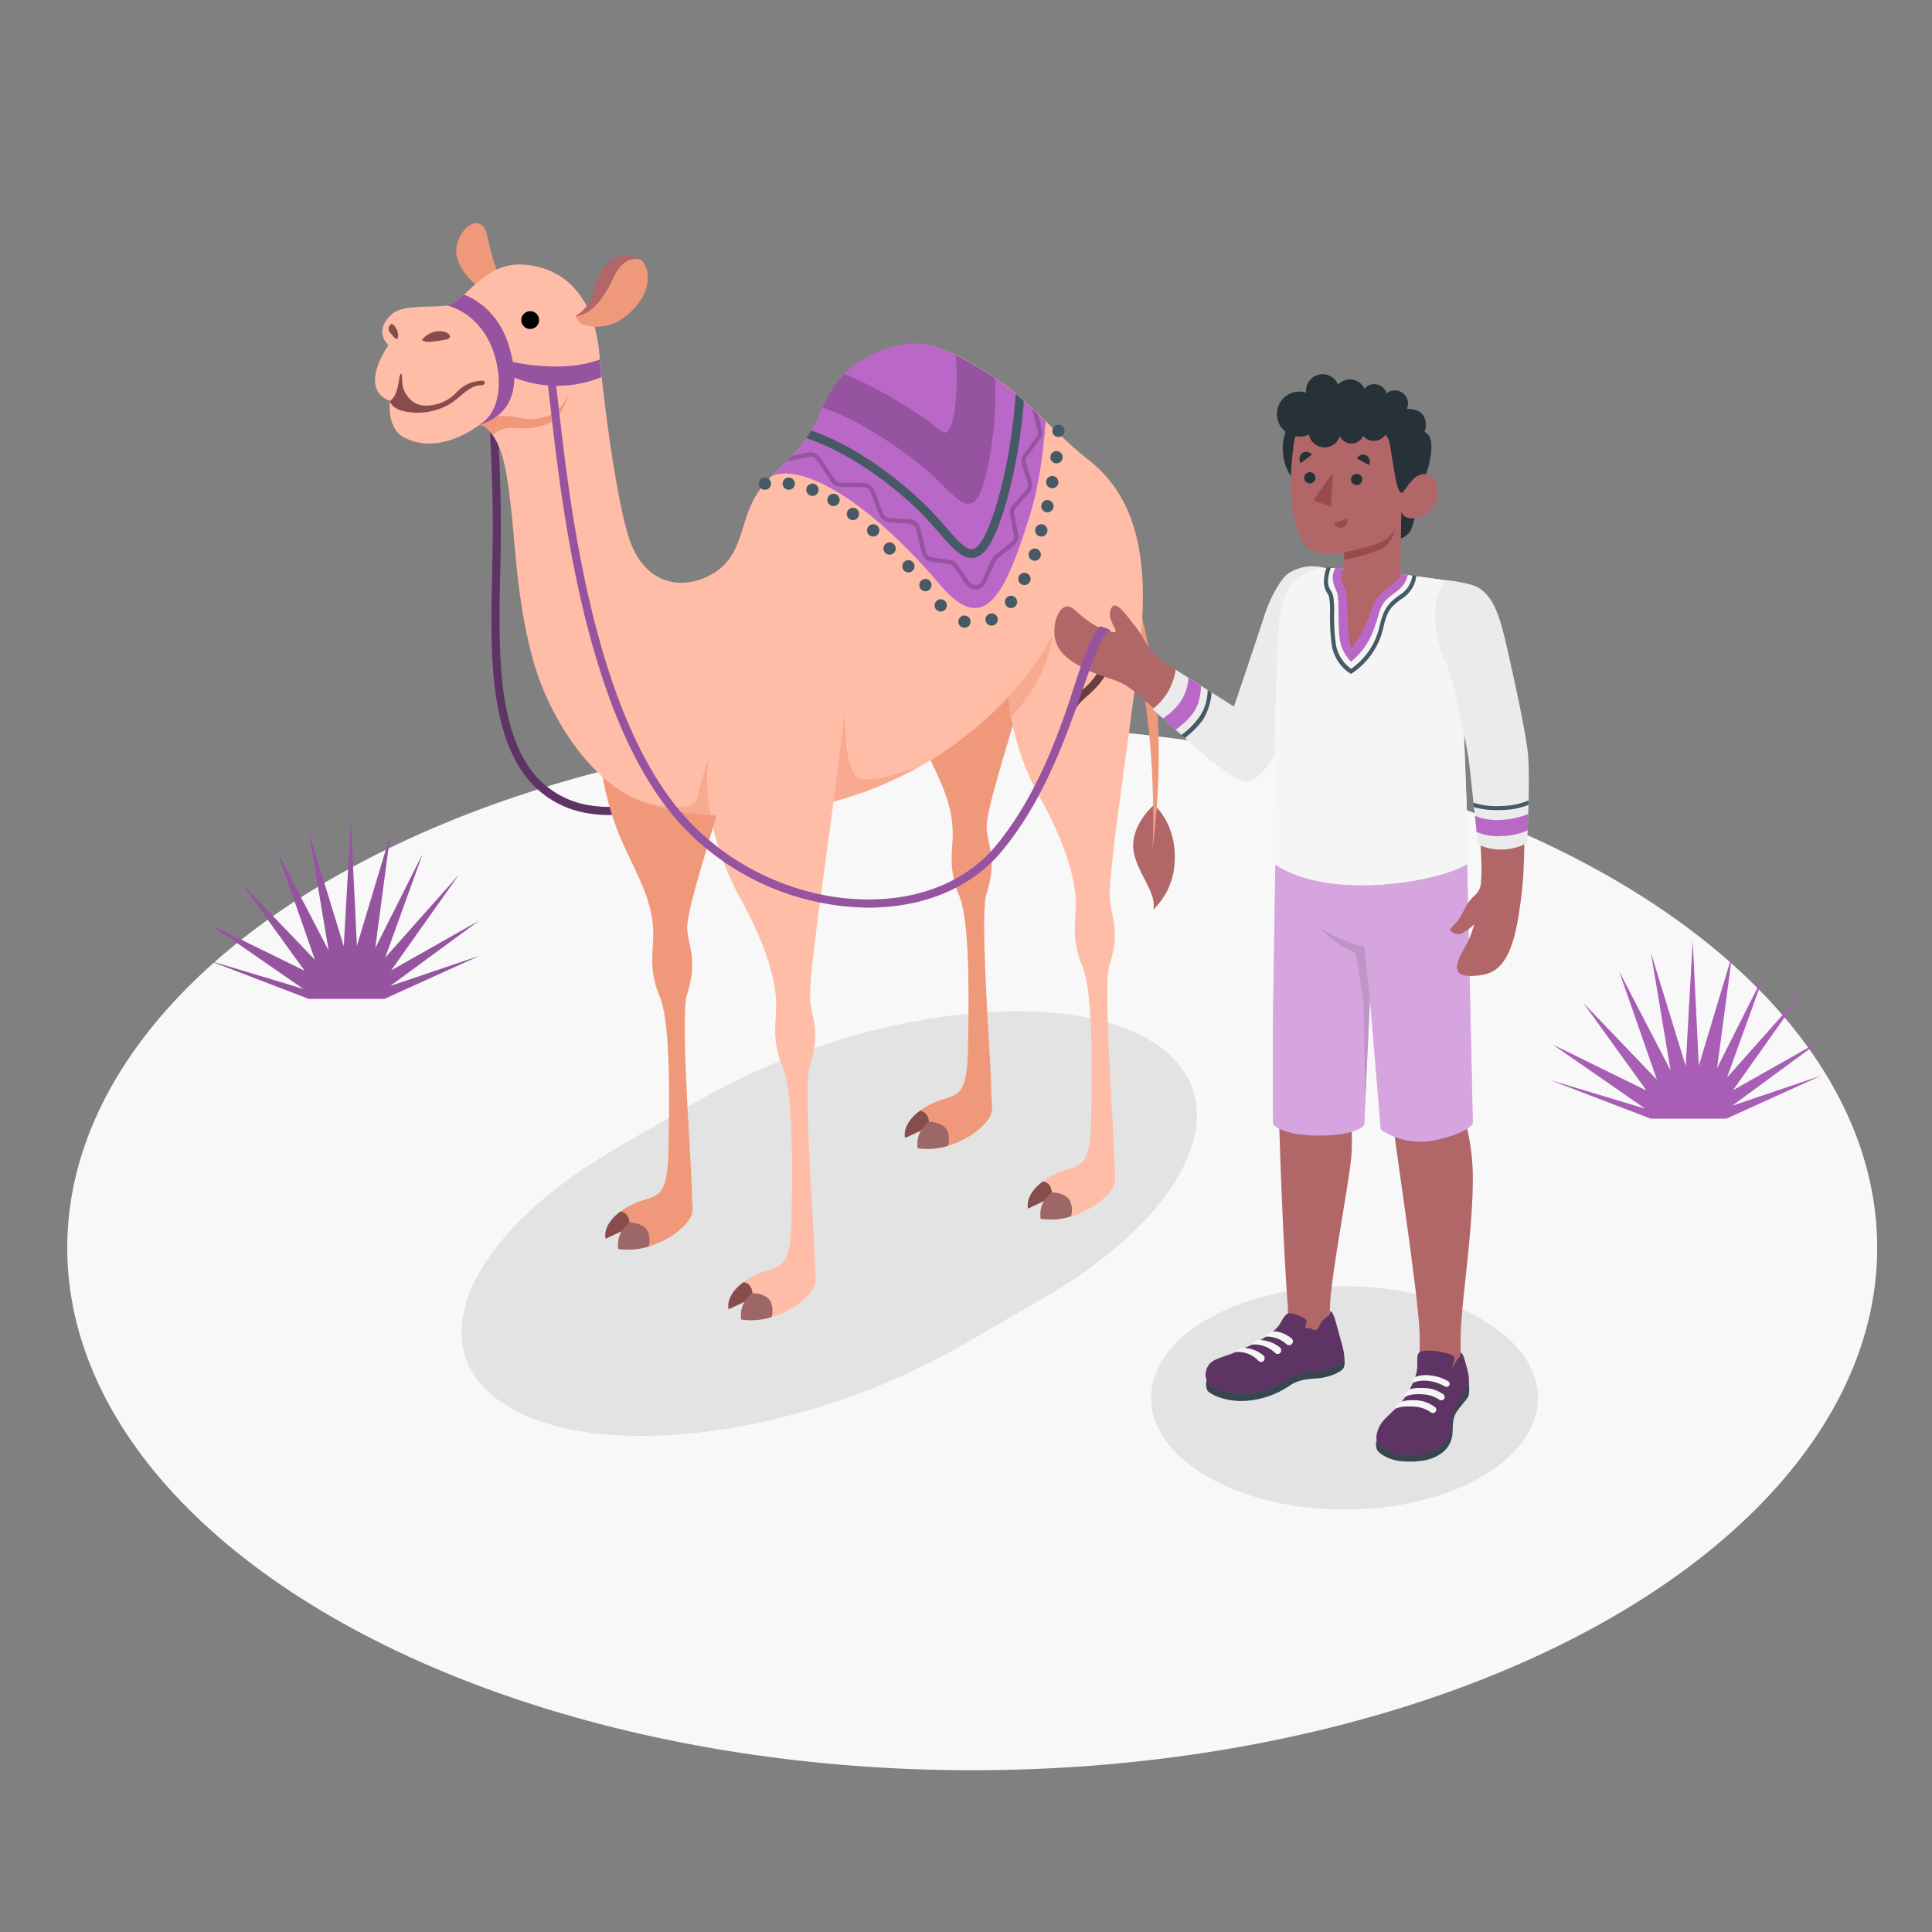
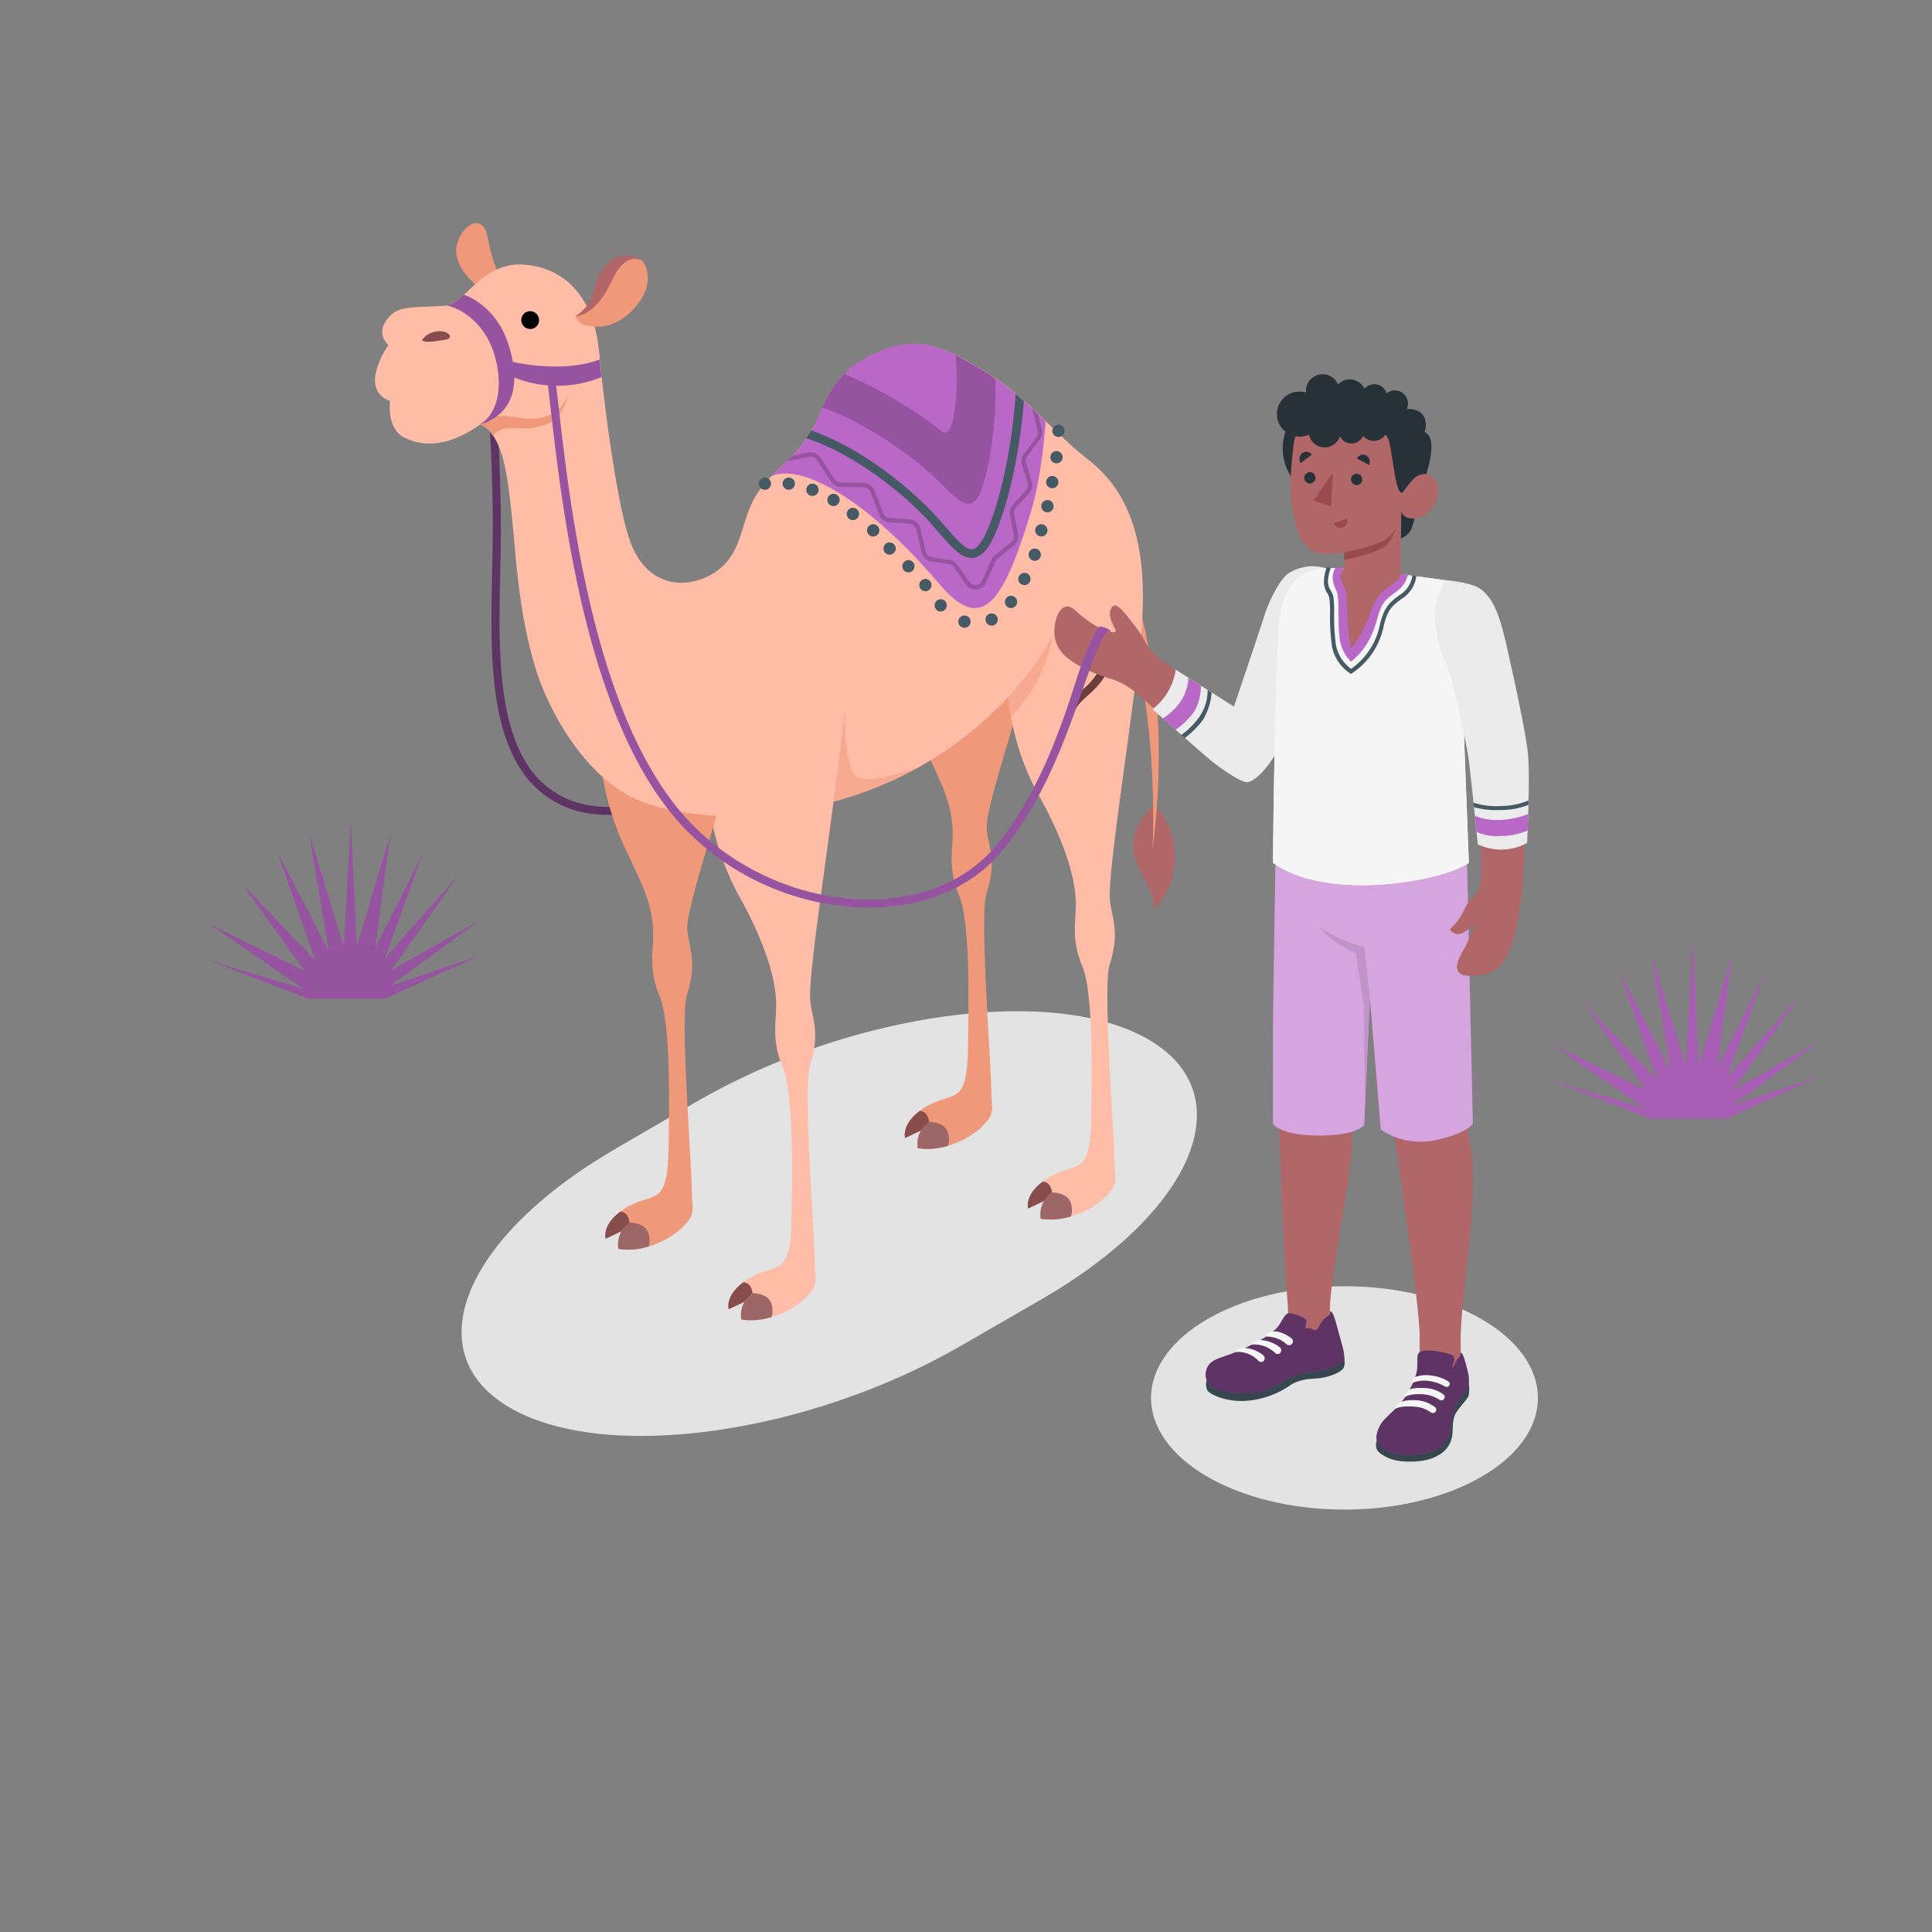
<svg xmlns="http://www.w3.org/2000/svg" viewBox="0 0 500 500">
  <rect x="0" y="0" width="500" height="500" fill="#808080" stroke="none" />
  <g id="freepik--Floor--inject-426">
    <g id="freepik--floor--inject-426">
-       <ellipse id="freepik--floor--inject-426" cx="251.61" cy="322.92" rx="234.21" ry="135.22" style="fill:#f8f8f8" />
-     </g>
+       </g>
  </g>
  <g id="freepik--Shadows--inject-426">
    <ellipse id="freepik--Shadow--inject-426" cx="347.95" cy="361.78" rx="50.06" ry="28.9" style="fill:#e3e3e3" />
    <path id="freepik--shadow--inject-426" d="M248.71,348.28l20.7-11.94c39.88-23,52.3-53.18,27.75-67.36s-76.78-7-116.66,16L159.81,297c-39.88,23-52.31,53.18-27.76,67.36S208.83,371.31,248.71,348.28Z" style="fill:#e3e3e3" />
  </g>
  <g id="freepik--Plants--inject-426">
    <g id="freepik--Plant--inject-426">
      <polygon points="427.18 289.5 401.25 279.55 425.79 286.93 401.87 270.35 426.11 282.23 409.84 259.65 428.82 279.44 419.05 251.42 432.35 277.04 427.26 246.58 436.26 275.91 438.07 243.53 439.65 275.83 448.27 247.16 444.38 276.41 456.64 252.04 446.95 278.87 465.97 257.47 448.5 282.15 471.27 269.27 448.26 286.18 471.27 278.4 446.78 289.5 427.18 289.5" style="fill:#BA68C8" />
      <polygon points="427.18 289.5 401.25 279.55 425.79 286.93 401.87 270.35 426.11 282.23 409.84 259.65 428.82 279.44 419.05 251.42 432.35 277.04 427.26 246.58 436.26 275.91 438.07 243.53 439.65 275.83 448.27 247.16 444.38 276.41 456.64 252.04 446.95 278.87 465.97 257.47 448.5 282.15 471.27 269.27 448.26 286.18 471.27 278.4 446.78 289.5 427.18 289.5" style="opacity:0.1" />
    </g>
    <g id="freepik--plant--inject-426">
      <polygon points="79.89 258.5 53.97 248.55 78.51 255.93 54.58 239.35 78.83 251.23 62.55 228.65 81.53 248.44 71.76 220.42 85.06 246.04 79.97 215.58 88.97 244.91 90.79 212.53 92.36 244.83 100.98 216.16 97.1 245.41 109.35 221.04 99.66 247.87 118.68 226.47 101.22 251.15 123.98 238.27 100.97 255.18 123.98 247.4 99.5 258.5 79.89 258.5" style="fill:#BA68C8" />
      <polygon points="79.89 258.5 53.97 248.55 78.51 255.93 54.58 239.35 78.83 251.23 62.55 228.65 81.53 248.44 71.76 220.42 85.06 246.04 79.97 215.58 88.97 244.91 90.79 212.53 92.36 244.83 100.98 216.16 97.1 245.41 109.35 221.04 99.66 247.87 118.68 226.47 101.22 251.15 123.98 238.27 100.97 255.18 123.98 247.4 99.5 258.5 79.89 258.5" style="opacity:0.2" />
    </g>
  </g>
  <g id="freepik--Camel--inject-426">
    <g id="freepik--camel--inject-426">
      <path d="M157.41,210.91a30,30,0,0,1-4.95-.4,25.27,25.27,0,0,1-17.67-11.36c-8.24-12.73-7.83-32.24-7.43-51.11.09-4,.17-7.69.17-11.39,0-14.14-1-37.29-2.76-42.86l2-.62c1.85,6,2.86,29.51,2.85,43.48,0,3.72-.08,7.64-.16,11.43-.4,18.55-.8,37.74,7.09,49.94a23.27,23.27,0,0,0,16.25,10.44c9.25,1.51,19.9-1.69,28.49-8.54l1.3,1.63C175,207.58,165.93,210.91,157.41,210.91Z" style="fill:#BA68C8" />
      <path d="M157.41,210.91a30,30,0,0,1-4.95-.4,25.27,25.27,0,0,1-17.67-11.36c-8.24-12.73-7.83-32.24-7.43-51.11.09-4,.17-7.69.17-11.39,0-14.14-1-37.29-2.76-42.86l2-.62c1.85,6,2.86,29.51,2.85,43.48,0,3.72-.08,7.64-.16,11.43-.4,18.55-.8,37.74,7.09,49.94a23.27,23.27,0,0,0,16.25,10.44c9.25,1.51,19.9-1.69,28.49-8.54l1.3,1.63C175,207.58,165.93,210.91,157.41,210.91Z" style="opacity:0.5" />
      <path d="M130.27,73c-2.26-3.2-3.38-8.21-4.2-12.09-1.3-6.06-7-2.44-7.91,2.92s5.11,10.3,7.7,11.86Z" style="fill:#f0997a" />
      <path d="M298.44,208.5c-1.8,1.65-6.07,6.49-5,12.09s6.13,10.89,5,14.83A18,18,0,0,0,304,223c.53-9.16-4.64-14-4.64-14Z" style="fill:#b16668" />
      <path d="M285,133.6c5.5,8.64,9.61,18,13.27,39.59s0,46.8,0,46.8,3.14-55.44-16.86-79.07Z" style="fill:#f0997a" />
      <path d="M209.6,275.78c2.8-8.74.5-12.24.09-16.86-.62-7,5.51-44.53,7.88-66.76l-34.12,3.93s-2.83,16.62,8.2,36.5c4.48,8.08,9.23,18.94,9.23,27.51,0,4.51-1.25,9.12,1.68,16.06s2.45,29,2.28,39.48c-.26,15.64-4.06,10.74-11.37,15.43-6.13,3.93-4.89,7.8-4.89,7.8l4.07-1.92a7.67,7.67,0,0,0-.81,4.54c6.68,1.13,14.87-2.74,18.28-7.47,1.52-2.12.78-4.29.77-6.48C210.89,320.46,207.8,281.41,209.6,275.78Z" style="fill:#ffbda7" />
      <path d="M194.75,334.67s-.1-2.62-2.38-2.84c-4.87,3.66-3.79,7-3.79,7l4.07-1.92Z" style="fill:#874c4c" />
      <path d="M199.69,340.86a6.09,6.09,0,0,0-.11-3.65c-1-2.61-4.83-2.54-4.83-2.54a6.89,6.89,0,0,0-2.91,6.82A17.62,17.62,0,0,0,199.69,340.86Z" style="fill:#9e6767" />
      <path d="M155,171.16s-3.71,25.14,6.23,47.18c3.8,8.42,7.83,14.92,7.83,23.48,0,4.51-1.26,9.12,1.68,16.07s2.44,29,2.27,39.48c-.26,15.64-4,10.73-11.37,15.43-6.12,3.93-4.89,7.8-4.89,7.8l4.08-1.92a7.63,7.63,0,0,0-.82,4.54c6.69,1.12,14.88-2.74,18.28-7.48,1.53-2.12.78-4.29.78-6.48,0-7.08-3.1-46.12-1.3-51.76,2.8-8.73.5-12.24.1-16.85-.62-7,13.34-42.74,15.71-65Z" style="fill:#f0997a" />
      <path d="M162.91,316.39s-.09-2.62-2.37-2.83c-4.87,3.65-3.79,7-3.79,7l4.07-1.92Z" style="fill:#874c4c" />
      <path d="M167.86,322.59a6.09,6.09,0,0,0-.11-3.65c-1.05-2.61-4.84-2.55-4.84-2.55a7.59,7.59,0,0,0-2.09,2.29,7.67,7.67,0,0,0-.81,4.54A17.76,17.76,0,0,0,167.86,322.59Z" style="fill:#9e6767" />
      <path d="M232.5,145.09s-3.71,25.14,6.23,47.18c3.8,8.42,7.83,14.92,7.83,23.48,0,4.52-1.26,9.13,1.68,16.07s2.44,29,2.27,39.48c-.26,15.64-4,10.73-11.37,15.43-6.12,3.93-4.89,7.8-4.89,7.8l4.08-1.92a7.63,7.63,0,0,0-.82,4.54c6.69,1.13,14.88-2.74,18.28-7.48,1.53-2.11.78-4.29.78-6.47,0-7.08-3.1-46.13-1.3-51.76,2.8-8.74.5-12.25.1-16.86-.62-7,13.34-42.74,15.71-65Z" style="fill:#f0997a" />
      <path d="M240.42,290.33s-.09-2.63-2.38-2.84c-4.87,3.66-3.79,7-3.79,7l4.08-1.92Z" style="fill:#874c4c" />
      <path d="M245.36,296.52a6.09,6.09,0,0,0-.1-3.65c-1-2.61-4.84-2.54-4.84-2.54a6.94,6.94,0,0,0-2.91,6.82A17.59,17.59,0,0,0,245.36,296.52Z" style="fill:#9e6767" />
      <path d="M261,170a43.78,43.78,0,0,0-.09,10.28,66.86,66.86,0,0,0,8.29,26.22c4.48,8.08,9.23,18.94,9.23,27.51,0,4.51-1.25,9.12,1.68,16.07s2.45,29,2.28,39.47c-.26,15.65-4.06,10.74-11.37,15.44-6.13,3.93-4.89,7.8-4.89,7.8l4.07-1.92a7.67,7.67,0,0,0-.81,4.54c6.68,1.12,14.87-2.74,18.28-7.48,1.52-2.12.77-4.29.77-6.48,0-7.08-3.1-46.12-1.29-51.76,2.8-8.73.5-12.24.09-16.85-.62-7,5.51-44.54,7.88-66.77,2.79-26.25-3.49-39.37-13.64-47.25-9-7-16.12-16.38-25.94-22.34-11.24-6.81-18.3-10.69-30.88-4.13-6.13,3.19-9.54,7.53-12.15,13.86a33.62,33.62,0,0,1-7.6,11.89c-3.7,3.67-7.93,7.11-10.23,11.92-3.16,6.65-3,13.81-9.73,18.15-7,4.48-17.14,4.09-21.69-7.59-3.33-8.55-6.81-34.43-8.17-49.17s-9-22.15-19.55-22.92-15.3,9.9-19.72,10.54-11.67-.24-14.42,2.28c-5,4.56-.87,8-.87,8s-8.08,11.31.42,14.47c0,0-1,7,3.58,9.4,7,3.66,14.42.47,19.69-3.29,0,0,2.66.12,5.08,6.14,1.84,4.59,2.67,12.1,3.54,21.42s1.75,22.13,5.59,34.94S151.8,200.7,164,206.55c7.74,3.72,28.29,8.23,54.91,0a95.13,95.13,0,0,0,40.67-24.75c9-9.34,12.79-17.25,12.79-17.25" style="fill:#ffbda7" />
      <path d="M215.72,207.47c1-.29,2.08-.59,3.14-.92a99,99,0,0,0,19-8.13c-.08,0-13.3,5-16.1,2.56s-3.11-10.78-3.11-16.68Z" style="fill:#f0997a;opacity:0.5" />
-       <path d="M123.41,98.67a8.92,8.92,0,0,0-5.14,2.76,10.75,10.75,0,0,1-6.19,3.38c-3.87.66-5.72-.78-7.06-2.9-1.52-2.39-.58-5.09-1.26-5.14s-.29,5.38-2.86,7c0,0,.31,1.73,3.1,2.52a16.44,16.44,0,0,0,12.31-1.68c2.46-1.39,4.91-4.69,7.85-4.89a2.6,2.6,0,0,0,.92-.13.62.62,0,0,0,.38-.74c-.13-.3-.52-.35-.84-.34A8.13,8.13,0,0,0,123.41,98.67Z" style="fill:#874c4c" />
      <path d="M109.21,88a5.65,5.65,0,0,1,5.35-2.23c2,.38,2.77,1.84.59,2.17S109.88,88.88,109.21,88Z" style="fill:#874c4c" />
-       <path d="M103.05,86.61c-.14-1.48-1.5-3.66-2.26-2.33-.58,1,0,1.66.71,2.45S103,88.64,103.05,86.61Z" style="fill:#874c4c" />
      <path d="M134.89,108.21c-4.64-.82-7.69-1.12-10.72,1.71,0,0,1.55.08,3.35,2.78h0c3.89-3.83,6.65-.35,13.62-2.78,5-1.75,6-8.38,6-8.38C145.42,107.74,139.5,109,134.89,108.21Z" style="fill:#f0997a" />
      <path d="M134.91,82.85a2.3,2.3,0,1,1,2.3,2.29A2.3,2.3,0,0,1,134.91,82.85Z" />
      <path d="M128.14,92.36c2.2,8.19.5,14.87-4,17.56,9.54-2.94,10.6-11.67,7.21-21.46s-11.3-12.2-11.31-12.2c-1.56,1.46-2.95,2.6-4.3,2.79C120.44,80.25,126,84.56,128.14,92.36Z" style="fill:#BA68C8" />
      <path d="M128.14,92.36c2.2,8.19.5,14.87-4,17.56,9.54-2.94,10.6-11.67,7.21-21.46s-11.3-12.2-11.31-12.2c-1.56,1.46-2.95,2.6-4.3,2.79C120.44,80.25,126,84.56,128.14,92.36Z" style="opacity:0.2" />
      <path d="M155.66,97.59h0c-.17-1.59-.32-3.11-.46-4.55h0c-9.65,3.69-22.44.63-22.44.63-2,3.11.38,4.06.38,4.06A30.2,30.2,0,0,0,155.66,97.59Z" style="fill:#BA68C8" />
      <path d="M155.66,97.59h0c-.17-1.59-.32-3.11-.46-4.55h0c-9.65,3.69-22.44.63-22.44.63-2,3.11.38,4.06.38,4.06A30.2,30.2,0,0,0,155.66,97.59Z" style="opacity:0.2" />
      <path d="M260.91,180.35c8-8.69,11.42-15.8,11.42-15.8s-.88,11-10.75,21A30,30,0,0,1,260.91,180.35Z" style="fill:#f0997a;opacity:0.5" />
-       <path d="M163.4,206.24c.19.1.37.22.56.31,3.82,1.83,10.77,3.86,20,4.46,0,0-1.8-7.85-.52-14.92a72.91,72.91,0,0,0-2.94,10.46C179.81,210.36,170,209.12,163.4,206.24Z" style="fill:#f0997a;opacity:0.5" />
      <path d="M272.24,308.6s-.1-2.62-2.38-2.83c-4.87,3.65-3.79,7-3.79,7l4.07-1.92Z" style="fill:#874c4c" />
      <path d="M277.18,314.8a6.09,6.09,0,0,0-.11-3.65c-1-2.61-4.83-2.55-4.83-2.55a6.93,6.93,0,0,0-2.91,6.83A17.75,17.75,0,0,0,277.18,314.8Z" style="fill:#9e6767" />
      <path d="M148.86,81.85c2.32-1.46,3.84-3,5.26-8.08s5.61-9.8,11.7-6.51C165.82,67.26,159.4,86.65,148.86,81.85Z" style="fill:#b16668" />
      <path d="M148.86,81.85c4.19-.37,7.33-4.46,9.8-9.81s5.68-5.44,7.16-4.78,3.22,5.57,0,10.38-8.81,8.65-15.56,6.11Z" style="fill:#f0997a" />
      <path d="M270.61,109.07c-4.73-4.59-9.48-9.14-15.12-12.57-11.24-6.81-18.3-10.69-30.88-4.13-6.13,3.19-9.54,7.53-12.15,13.86a33.62,33.62,0,0,1-7.6,11.89c-1.73,1.71-3.56,3.38-5.27,5.15,7-3.35,23.65,4.53,43.77,28.15,11.22,13.17,16.57,3.34,23.26-18.38C269,125.42,270.08,116.14,270.61,109.07Z" style="fill:#BA68C8" />
      <path d="M224.61,92.37c-5.88,3.06-9.25,7.18-11.82,13.1,8.52,2.76,19.74,10,26.71,15.92,6.76,5.75,11.55,13.93,14.64,5,2.42-7,3.91-19.78,3.41-28.52-.67-.46-1.36-.9-2.06-1.33C244.25,89.69,237.19,85.81,224.61,92.37Z" style="opacity:0.2" />
      <path d="M258.48,135.85c3.72-9.86,5.76-22.5,6.5-32.09-.7-.63-1.4-1.24-2.12-1.85-.64,9.76-2.75,23.27-6.48,33.16-1.67,4.43-3.23,6.81-4.64,7.06-1.78.32-4.28-2.6-7.21-6-.62-.72-1.28-1.47-2-2.24-6.52-7.32-19.67-18.07-32.61-22.48q-.59,1-1.23,2c12.21,4,25.31,14.29,32.17,22,.68.76,1.32,1.51,1.94,2.22,3.37,3.88,5.87,6.77,8.6,6.77a4,4,0,0,0,.69-.06C254.5,143.91,256.4,141.38,258.48,135.85Z" style="fill:#455a64" />
      <path d="M224.61,92.37a24.83,24.83,0,0,0-6.12,4.41c10.67,4.37,21.35,11.57,25,14.72,3.46,3,4.62-9.42,3.86-19.61C240.16,88.38,233.88,87.54,224.61,92.37Z" style="fill:#BA68C8" />
      <path d="M199.54,125.17a1.59,1.59,0,1,1-1.58-1.59A1.59,1.59,0,0,1,199.54,125.17Z" style="fill:#455a64" />
      <circle cx="204.13" cy="125.17" r="1.59" style="fill:#455a64" />
      <path d="M211.85,126.76a1.59,1.59,0,1,1-1.59-1.59A1.59,1.59,0,0,1,211.85,126.76Z" style="fill:#455a64" />
      <path d="M217.3,129.38a1.59,1.59,0,1,1-1.58-1.59A1.59,1.59,0,0,1,217.3,129.38Z" style="fill:#455a64" />
      <path d="M222.32,133a1.59,1.59,0,1,1-1.59-1.58A1.59,1.59,0,0,1,222.32,133Z" style="fill:#455a64" />
      <path d="M227.57,137.26a1.59,1.59,0,1,1-1.59-1.59A1.59,1.59,0,0,1,227.57,137.26Z" style="fill:#455a64" />
      <circle cx="230.23" cy="141.96" r="1.59" style="fill:#455a64" />
      <circle cx="235.1" cy="146.55" r="1.59" style="fill:#455a64" />
      <circle cx="239.5" cy="151.42" r="1.59" style="fill:#455a64" />
      <circle cx="243.46" cy="156.67" r="1.59" style="fill:#455a64" />
      <circle cx="249.6" cy="160.88" r="1.59" style="fill:#455a64" />
      <circle cx="256.63" cy="160.33" r="1.59" style="fill:#455a64" />
      <circle cx="261.65" cy="155.78" r="1.59" style="fill:#455a64" />
      <circle cx="265.12" cy="149.83" r="1.59" style="fill:#455a64" />
      <circle cx="267.79" cy="143.55" r="1.59" style="fill:#455a64" />
      <path d="M271.08,137.26a1.59,1.59,0,1,1-1.59-1.59A1.59,1.59,0,0,1,271.08,137.26Z" style="fill:#455a64" />
      <path d="M272.66,131a1.59,1.59,0,1,1-1.58-1.59A1.58,1.58,0,0,1,272.66,131Z" style="fill:#455a64" />
      <circle cx="272.33" cy="124.77" r="1.59" style="fill:#455a64" />
      <circle cx="273.42" cy="118.33" r="1.59" style="fill:#455a64" />
      <circle cx="273.92" cy="111.5" r="1.59" style="fill:#455a64" />
      <path d="M266.36,127.55a3.05,3.05,0,0,0,.65-2.92l-1.47-4.82a1.91,1.91,0,0,1,.3-1.71l3.27-4.36a3,3,0,0,0,.51-2.56l-1-4c-.5-.49-1-1-1.52-1.45l1.46,5.76a1.92,1.92,0,0,1-.33,1.62l-3.27,4.36a3.06,3.06,0,0,0-.48,2.71l1.48,4.82a1.91,1.91,0,0,1-.41,1.84l-3.46,3.83a3.06,3.06,0,0,0-.72,2.64l1,5.12a1.93,1.93,0,0,1-.67,1.87l-4.23,3.4a3,3,0,0,0-.86,1.12l-2.45,5.45a1.91,1.91,0,0,1-3.32.3l-3.05-4.41a3.06,3.06,0,0,0-2.07-1.28l-4.5-.65a1.9,1.9,0,0,1-1.59-1.44l-1.47-6.07a3,3,0,0,0-2.74-2.32l-5.19-.37a1.93,1.93,0,0,1-1.65-1.22l-2.3-5.92a3,3,0,0,0-2.79-1.94l-5.88-.06a1.94,1.94,0,0,1-1.57-.85l-3.76-5.64a3,3,0,0,0-3.14-1.29L205,118l-.16.17-1.37,1.32c1.39-.32,3.32-.74,5.89-1.27a1.91,1.91,0,0,1,2,.81l3.75,5.64a3.05,3.05,0,0,0,2.5,1.35l5.87.06a1.91,1.91,0,0,1,1.77,1.22l2.3,5.93a3,3,0,0,0,2.61,1.93l5.19.37a1.91,1.91,0,0,1,1.73,1.46l1.47,6.07a3,3,0,0,0,2.52,2.29l4.51.65a1.9,1.9,0,0,1,1.3.81l3.05,4.41a3,3,0,0,0,2.48,1.31l.29,0a3,3,0,0,0,2.49-1.77l2.45-5.45a1.9,1.9,0,0,1,.55-.71l4.22-3.4a3.05,3.05,0,0,0,1.07-3l-1-5.12a1.93,1.93,0,0,1,.45-1.66Z" style="opacity:0.2" />
    </g>
  </g>
  <g id="freepik--Character--inject-426">
    <g id="freepik--character--inject-426">
      <path d="M278.34,183.66c1-2.74,6.45-5.21,8.31-10.27a25.24,25.24,0,0,0,1.67-8l-1.67-.2s-.4,5.7-2.74,9.16c-2.58,3.83-5,4.93-5,4.93Z" style="fill:#874c4c" />
      <path d="M278.34,183.66c1-2.74,6.45-5.21,8.31-10.27a25.24,25.24,0,0,0,1.67-8l-1.67-.2s-.4,5.7-2.74,9.16c-2.58,3.83-5,4.93-5,4.93Z" style="opacity:0.2" />
      <g id="freepik--character--inject-426">
        <path d="M381.15,303.5c-.2-9.53-3.07-16.61-3.3-19.26,0,0,.71-56.72.71-65.92l-48.37-2s.67,56.87.67,64.76,1.18,41.4,2.43,56.82h0l.14,5.08,10.8,3.35a77.06,77.06,0,0,1,0-8.68c.2-7.2,5-32.14,5.5-38.47.59-8.19-.71-11.5-.56-17s3.39-41.28,3.39-41.28,6.06,35.18,7.57,47.13c1.73,13.69,7.27,49.56,7.28,57.9,0,1.5,0,3.23,0,5.1,0,4.52.12,5.71-.6,7.45-1.27,3.06,9.55,5,10.05,2.81l1.16-9v-.26h0v-5.68C378,337.92,381.44,317.33,381.15,303.5Z" style="fill:#b16668" />
        <path d="M312.31,357.15a3.67,3.67,0,0,0,.15,2.67c.37.79,4.46,3.09,10,2.72a22.91,22.91,0,0,0,11.39-4c2.1-1.39,4.28-1.65,7-1.81s6.3-1.51,6.9-2.79-.09-3.47-.09-3.47Z" style="fill:#37474f" />
        <path d="M334.53,340l-.44-.09a1.6,1.6,0,0,0-.72,0,1.5,1.5,0,0,0-.68.46,13.61,13.61,0,0,0-1.41,2.21c-1.15,1.88-3.58,3.44-6.22,4.86-1.8,1-3.56,1.72-5.42,2.55s-4.41,1.38-5.89,2.38c-2.16,1.45-2.44,5.11,0,6.56,2.13,1.24,7.71,2.59,13.57.93,3.2-.9,6.74-4.31,10.93-4.64,2.66-.21,7.7-1,9.42-3,.63-.9-.22-3.74-.91-6.2-.76-2.68-1.66-6.88-2.55-6.64,0,.52.06.66-.28,1s-.77.56-1.13.87a6.91,6.91,0,0,0-1.48,2.12,1.54,1.54,0,0,1-.75.82c-.45.17-.79-.12-1.18-.3a2.24,2.24,0,0,0-1.59-.11,9.51,9.51,0,0,1,.28-1.58,1,1,0,0,0,0-.5.86.86,0,0,0-.34-.39A8.48,8.48,0,0,0,334.53,340Z" style="fill:#BA68C8" />
        <path d="M334.53,340l-.44-.09a1.6,1.6,0,0,0-.72,0,1.5,1.5,0,0,0-.68.46,13.61,13.61,0,0,0-1.41,2.21c-1.15,1.88-3.58,3.44-6.22,4.86-1.8,1-3.56,1.72-5.42,2.55s-4.41,1.38-5.89,2.38c-2.16,1.45-2.44,5.11,0,6.56,2.13,1.24,7.71,2.59,13.57.93,3.2-.9,6.74-4.31,10.93-4.64,2.66-.21,7.7-1,9.42-3,.63-.9-.22-3.74-.91-6.2-.76-2.68-1.66-6.88-2.55-6.64,0,.52.06.66-.28,1s-.77.56-1.13.87a6.91,6.91,0,0,0-1.48,2.12,1.54,1.54,0,0,1-.75.82c-.45.17-.79-.12-1.18-.3a2.24,2.24,0,0,0-1.59-.11,9.51,9.51,0,0,1,.28-1.58,1,1,0,0,0,0-.5.86.86,0,0,0-.34-.39A8.48,8.48,0,0,0,334.53,340Z" style="opacity:0.5" />
        <path d="M356.31,372.75a3.33,3.33,0,0,0,.11,2.54c.38.61,2.57,2.61,6.57,2.9,3.83.27,7.08-.2,9.32-1.62a6.83,6.83,0,0,0,3.56-5.31c.21-2.17-.06-4,1-5.7s2.95-3.5,3.21-4.36a10.08,10.08,0,0,0-.12-4.08Z" style="fill:#37474f" />
        <path d="M366.78,353.73a8,8,0,0,1-.44,2.42A21.76,21.76,0,0,1,364,361a19.54,19.54,0,0,1-1.6,2.25c-1.15,1.38-2.59,2.51-3.82,3.83a7.86,7.86,0,0,0-2.36,4.69c-.16,3,3.1,4,5.6,4.47a18.39,18.39,0,0,0,8.15-.41,7.48,7.48,0,0,0,5.49-6c.14-.83.09-1.68.19-2.52A11.72,11.72,0,0,1,378,362a15.75,15.75,0,0,0,1.79-2.86c.78-1.86.15-3.95-.35-5.8-.43-1.59-.92-3.4-1.48-3.25,0,.83,0,.91-.59,1.47-.75.71-.78,1.78-1.58,2.41a11.11,11.11,0,0,0,.56-2.13,1.19,1.19,0,0,0-.17-.85,2.14,2.14,0,0,0-.92-.49,18.22,18.22,0,0,0-3.65-.83,10.85,10.85,0,0,0-3.55,0,1.56,1.56,0,0,0-.9.52,1.77,1.77,0,0,0-.31,1C366.77,351.69,366.81,352.93,366.78,353.73Z" style="fill:#BA68C8" />
        <path d="M366.78,353.73a8,8,0,0,1-.44,2.42A21.76,21.76,0,0,1,364,361a19.54,19.54,0,0,1-1.6,2.25c-1.15,1.38-2.59,2.51-3.82,3.83a7.86,7.86,0,0,0-2.36,4.69c-.16,3,3.1,4,5.6,4.47a18.39,18.39,0,0,0,8.15-.41,7.48,7.48,0,0,0,5.49-6c.14-.83.09-1.68.19-2.52A11.72,11.72,0,0,1,378,362a15.75,15.75,0,0,0,1.79-2.86c.78-1.86.15-3.95-.35-5.8-.43-1.59-.92-3.4-1.48-3.25,0,.83,0,.91-.59,1.47-.75.71-.78,1.78-1.58,2.41a11.11,11.11,0,0,0,.56-2.13,1.19,1.19,0,0,0-.17-.85,2.14,2.14,0,0,0-.92-.49,18.22,18.22,0,0,0-3.65-.83,10.85,10.85,0,0,0-3.55,0,1.56,1.56,0,0,0-.9.52,1.77,1.77,0,0,0-.31,1C366.77,351.69,366.81,352.93,366.78,353.73Z" style="opacity:0.5" />
        <path d="M363.6,361.58c1.11-.84,3.62-.85,5-.7a8.29,8.29,0,0,1,3.89,1.36.88.88,0,0,0,1.14-.09h0a.83.83,0,0,0-.08-1.27,8.48,8.48,0,0,0-4.38-1.63c-3.37-.23-4.36.34-4.36.34S363.26,360.58,363.6,361.58Z" style="fill:#f5f5f5" />
        <path d="M361,364.65c1.4-.83,4.15-.71,5.52-.56a7.78,7.78,0,0,1,3.79,1.44.89.89,0,0,0,1.14-.09h0a.84.84,0,0,0-.08-1.28,8.8,8.8,0,0,0-4.47-1.75c-3.37-.24-4.25.45-4.25.45A2.78,2.78,0,0,0,361,364.65Z" style="fill:#f5f5f5" />
        <path d="M370.5,356a8.46,8.46,0,0,0-4.24.35c-.59.34-1,1.27-.6,1.51a7.8,7.8,0,0,1,3.76-.51,11.15,11.15,0,0,1,3.64,1c.29.13.63.31.93.47a.8.8,0,0,0,1.11-.34h0a.76.76,0,0,0-.3-1A10.74,10.74,0,0,0,370.5,356Z" style="fill:#f5f5f5" />
        <path d="M327.55,345.92a2.45,2.45,0,0,1,2-1.31c1.22-.23,3.36.66,4.69,1.76a1,1,0,0,1-.14,1.64h0a1,1,0,0,1-1.14-.12A7.61,7.61,0,0,0,327.55,345.92Z" style="fill:#f5f5f5" />
        <path d="M323.79,348a2.82,2.82,0,0,1,2.33-1.2,8.89,8.89,0,0,1,5.13,1.91,1,1,0,0,1-.14,1.59h0a.92.92,0,0,1-1.09-.13A7.63,7.63,0,0,0,323.79,348Z" style="fill:#f5f5f5" />
        <path d="M319.64,349.92a3.2,3.2,0,0,1,2.42-1.08,8.51,8.51,0,0,1,4.91,1.94,1,1,0,0,1-.13,1.58h0a1,1,0,0,1-1.1-.12A7.28,7.28,0,0,0,319.64,349.92Z" style="fill:#f5f5f5" />
        <path d="M330.19,216.34s-.65,40.07-.72,47.11,0,20.54,0,27.43c0,0,1.78,3,11.95,3s11.63-2.81,11.63-2.81l1.5-32.4,2.81,33.65a18.18,18.18,0,0,0,14.2,2.72c8.38-1.8,9.61-4.29,9.61-4.29l-1.65-74.24Z" style="fill:#BA68C8" />
        <path d="M330.19,216.34s-.65,40.07-.72,47.11,0,20.54,0,27.43c0,0,1.78,3,11.95,3s11.63-2.81,11.63-2.81l1.5-32.4,2.81,33.65a18.18,18.18,0,0,0,14.2,2.72c8.38-1.8,9.61-4.29,9.61-4.29l-1.65-74.24Z" style="fill:#fff;opacity:0.4" />
        <path d="M354.55,258.66l-1.49-13.6s-7-1.7-11.64-5.21a22,22,0,0,0,5.3,4.65c2.83,1.58,4.19,2.24,4.19,2.24l2,13.16.36,25.65Z" style="opacity:0.1" />
        <path d="M340.44,147.26s-8.49,0-11.72,10.15c-2.59,8.15-9.09,26.93-9.09,26.93s-17.4-11.83-20.47-14.71-2.59-4-5.19-7.32c-3-3.79-5.33-7.29-6.45-4.75-.76,1.71.15,3.38,1.11,5.3s-4.87.33-10.32-4.88c-3.61-3.45-6,2.63-5.34,6.9.62,3.79,3.41,6.07,8.42,8.5,5.3,2.58,7.56,1.94,12.07,5.46s24.47,23,29.4,22.19c6.75-1.17,15.14-29.71,15.14-29.71Z" style="fill:#b16668" />
        <path d="M342.66,146.94a11.53,11.53,0,0,0-9.05,1.34c-2.19,1.28-5.17,7.11-6.38,11s-7.89,23.59-7.89,23.59l-15.08-9.57a15.57,15.57,0,0,1-6,10.23s12.21,10.88,15,13.18,8.2,6,9.64,5.71,4.34-2.06,8.32-9.12,10.85-23,10.85-23Z" style="fill:#ebebeb" />
        <path d="M307.55,175.41a11.85,11.85,0,0,1-2.39,6.66,16.24,16.24,0,0,1-4.24,3.86l3.31,2.94a19.57,19.57,0,0,0,4.59-4.39c2-2.73,2-7,2-7Z" style="fill:#BA68C8" />
        <path d="M312.53,178.57a12.08,12.08,0,0,1-2,6.76,20.1,20.1,0,0,1-4.81,4.89l.89.79a23.06,23.06,0,0,0,4.76-4.8,15.81,15.81,0,0,0,2.19-7Z" style="fill:#455a64" />
        <path d="M380.14,223.29c-6.64,4.83-36.73,10.19-50.7,0,0,0,.33-39,1.42-59.66q.08-1.41.21-2.73c0-.29.07-.59.1-.88a28.93,28.93,0,0,1,.71-3.66c.05-.19.12-.39.18-.59a13.48,13.48,0,0,1,.46-1.31c.09-.23.19-.46.29-.68s.19-.42.3-.62a.54.54,0,0,1,.05-.11c.11-.2.22-.4.34-.58s.25-.42.39-.63l.41-.56c.16-.2.32-.4.5-.59s.33-.36.51-.53l.37-.34a3.37,3.37,0,0,1,.36-.3c.16-.14.33-.26.5-.39a13.15,13.15,0,0,1,1.76-1l.52-.24.13,0,.62-.24c.35-.14.71-.25,1.09-.36s.76-.2,1.17-.29.94,0,1.49,0l1.1,0,1.19,0c5.22.23,12.71,1.08,18.73,1.85l1.18.15,1,.13c4.13.54,7.19,1,7.66,1.06h.06c1.36.35,2.61.67,3.62,1,2.76.81.71.12,1.31,2.78,1.78,7.84-.29,36.34-.29,36.34Z" style="fill:#f5f5f5" />
        <path d="M380.14,223.29c-6.64,4.83-36.73,10.19-50.7,0,0,0,.33-39,1.42-59.66q.08-1.41.21-2.73c0-.29.07-.59.1-.88a28.93,28.93,0,0,1,.71-3.66c.05-.19.12-.39.18-.59a13.48,13.48,0,0,1,.46-1.31c.09-.23.19-.46.29-.68s.19-.42.3-.62a.54.54,0,0,1,.05-.11c.11-.2.22-.4.34-.58s.25-.42.39-.63l.41-.56c.16-.2.32-.4.5-.59s.33-.36.51-.53l.37-.34a3.37,3.37,0,0,1,.36-.3c.16-.14.33-.26.5-.39a13.15,13.15,0,0,1,1.76-1l.52-.24.13,0,.62-.24c.35-.14.71-.25,1.09-.36s.76-.2,1.17-.29.94,0,1.49,0l1.1,0,1.19,0c5.22.23,12.71,1.08,18.73,1.85l1.18.15,1,.13c4.13.54,7.19,1,7.66,1.06h.06c1.36.35,2.61.67,3.62,1,2.76.81.71.12,1.31,2.78,1.78,7.84-.29,36.34-.29,36.34Z" style="fill:#f5f5f5" />
        <path d="M366.55,149.07a8.14,8.14,0,0,1-3.77,5.89c-3,2.09-3.85,3.42-4.77,7.45a19.11,19.11,0,0,1-8.1,11.82l-.26.18-.28-.17a10.74,10.74,0,0,1-4.66-7,52.79,52.79,0,0,1-.5-8.29,26,26,0,0,0-.21-4.36,4.2,4.2,0,0,0-.51-1.1,5.49,5.49,0,0,1-.86-3,12,12,0,0,1,.69-3.62l1.1,0c-1.29,3.76-.62,5,0,6a5.38,5.38,0,0,1,.62,1.37,26.53,26.53,0,0,1,.23,4.61,55.17,55.17,0,0,0,.48,8.11,9.9,9.9,0,0,0,3.91,6.13,18.17,18.17,0,0,0,7.36-11c1-4.26,2-5.85,5.17-8.08a7,7,0,0,0,3.35-5.16Z" style="fill:#455a64" />
        <path d="M364.34,148.79a7.25,7.25,0,0,1-2.83,4.23c-2.56,1.95-3.79,2.56-4.86,6.4s-2.49,8.13-7,11.82a10.31,10.31,0,0,1-3-6.44c-.47-4.26,0-10-.68-11.61-.8-1.79-1.34-3.3-.92-4.86a7.18,7.18,0,0,1,.55-1.39C350.83,147.17,358.32,148,364.34,148.79Z" style="fill:#BA68C8" />
        <path d="M393.53,196.78c-3.83-37.84-7.31-45-18.24-46.06-3.6,3.47-3.5,13.38-.4,19.34,0,0,4.64,15.87,6.28,29.28.92,7.55,2.85,23.17,2.05,29.52a4.57,4.57,0,0,1-1.58,2.89c-2.29,2-2.49,3.8-4.08,6.11-1.25,1.81-2.47,2.41-2.19,2.88a2.5,2.5,0,0,0,3.34.61,12.55,12.55,0,0,0,2.82-2.17,25.32,25.32,0,0,1-2.76,6.59c-2.86,4.95-2.59,7.66,4.63,6.57,4.52-.68,7.68-4.05,9.47-14.55a112.57,112.57,0,0,0,1.38-11.68A192.65,192.65,0,0,0,393.53,196.78Z" style="fill:#b16668" />
        <path d="M374.27,150.14s6.21.59,8.54,2.07c3.6,2.3,5.27,7,7,14.52s4.92,22.07,5.59,28-.19,23.44-.19,23.44a14.2,14.2,0,0,1-12.75.36s-1.71-16.79-2.33-21.71c-.5-3.91-4.05-20.83-5.72-24.77C374.42,172,367.64,158.74,374.27,150.14Z" style="fill:#ebebeb" />
        <path d="M381.71,211.14c.16,1.54.31,3,.43,4.14a12.81,12.81,0,0,0,6.44,1.06,16.09,16.09,0,0,0,6.78-1.45c.05-1.19.1-2.64.15-4.23a22,22,0,0,1-7.52,1.56A15,15,0,0,1,381.71,211.14Z" style="fill:#BA68C8" />
        <path d="M388.62,209.63a19.77,19.77,0,0,0,6.95-1.32l0-1.15a18.38,18.38,0,0,1-7,1.43,19.17,19.17,0,0,1-7.24-.86l.12,1.15a20.83,20.83,0,0,0,6.23.77Z" style="fill:#455a64" />
        <path d="M358.47,116.07a13.25,13.25,0,1,1-13.24-13.25A13.24,13.24,0,0,1,358.47,116.07Z" style="fill:#263238" />
        <path d="M368.12,125.48s-2.15,10.08-3,11.74a4.56,4.56,0,0,1-2.64,2.13l.15-7.09Z" style="fill:#263238" />
        <path d="M365.43,111a5,5,0,0,1,4.11,1.44c1.76,1.81.78,7.46-1.42,13l-4,.47Z" style="fill:#263238" />
        <path d="M362.86,126c.81.48,2-1.07,3-2.12s4.26-2.47,5.89,1-1.44,8.11-4,8.92c-4.42,1.39-5.09-1.45-5.09-1.45l-.29,16.28c-.12,1.05-.39,1.53-2.82,3.14A11.49,11.49,0,0,0,355,157.6a33.29,33.29,0,0,1-5.25,10.24c-.79-1.81-.93-6-1.23-13.17-.16-3.87-2.86-4.32-.63-7.6v-4.13a28,28,0,0,1-6,.31c-3.25-.5-5.3-3.07-6.29-6.6-1.58-5.66-2.19-10.23-.84-21.36,1.47-12.2,15.67-12.33,23.33-7.51S362.86,126,362.86,126Z" style="fill:#b16668" />
        <path d="M364.07,105.85a3.31,3.31,0,0,0,.2-2.3,3.45,3.45,0,0,0-2.58-2.45,3.41,3.41,0,0,0-2.84.7,3.33,3.33,0,0,0-5.72-1.21,4.2,4.2,0,0,0-6.86-1.07,4.3,4.3,0,0,0-8.28,1.64c0,.16,0,.3,0,.45a5.94,5.94,0,0,0-2.95-.15,5.84,5.84,0,1,0,3.72,11,4.13,4.13,0,0,0,8,.4,3.28,3.28,0,0,0,6-.07,3.61,3.61,0,0,0,5.74-.23c1.19.54,1.44,4.22,1.65,5.29.7,3.58,1.28,9.66,2.63,9.69.41,0,1.93-2.63,2.93-3.57,1.25-1.19,2.5-10.16,2.73-11.82a.75.75,0,0,1,.17-.36C369.18,111,370,105.64,364.07,105.85Z" style="fill:#263238" />
        <path d="M347.89,142.94s7.27-1.46,9.81-2.81a8.37,8.37,0,0,0,3.51-3.48,11.35,11.35,0,0,1-2,4.1c-1.86,2.38-11.33,4.13-11.33,4.13Z" style="fill:#9a4a4d" />
        <path d="M349.64,124.13a1.46,1.46,0,1,0,1.46-1.51A1.48,1.48,0,0,0,349.64,124.13Z" style="fill:#263238" />
        <path d="M351.18,118.63l3.12,1.72a1.87,1.87,0,0,0-.73-2.48A1.74,1.74,0,0,0,351.18,118.63Z" style="fill:#263238" />
        <path d="M348.55,134.19l-3.32,1.25a1.74,1.74,0,0,0,2.25,1.1A1.85,1.85,0,0,0,348.55,134.19Z" style="fill:#9a4a4d" />
        <path d="M336.65,119.85l2.84-2.19a1.71,1.71,0,0,0-2.47-.38A1.89,1.89,0,0,0,336.65,119.85Z" style="fill:#263238" />
        <path d="M337.53,123.72A1.46,1.46,0,1,0,339,122.2,1.48,1.48,0,0,0,337.53,123.72Z" style="fill:#263238" />
        <polygon points="344.95 122.34 344.47 131.1 339.89 129.54 344.95 122.34" style="fill:#9a4a4d" />
      </g>
      <path d="M224.77,234.9a67.2,67.2,0,0,1-46.69-19.58c-26-25.91-32.47-82.58-35.59-109.82-.3-2.65-.57-5-.83-7l2.07-.26c.25,2,.52,4.36.83,7,3.09,27,9.53,83.17,35,108.57,12.64,12.61,30.47,19.67,47.74,18.92,12.58-.55,23.3-5.37,30.2-13.58,10.72-12.77,16.62-29.43,20.55-41.64,2.4-7.46,4.2-12.18,6.29-15.17a.73.73,0,0,1,.81-.13,7.67,7.67,0,0,1,1.72.62c.42.29.66.53.69.74a6.94,6.94,0,0,1-1-.26c-2,2.61-3.95,8.18-6.35,15.06-4.29,12.27-10.15,29.06-21.12,42.12-7.27,8.66-18.53,13.75-31.69,14.33C226.51,234.89,225.64,234.9,224.77,234.9Z" style="fill:#BA68C8" />
      <g style="opacity:0.2">
        <path d="M224.77,234.9a67.2,67.2,0,0,1-46.69-19.58c-26-25.91-32.47-82.58-35.59-109.82-.3-2.65-.57-5-.83-7l2.07-.26c.25,2,.52,4.36.83,7,3.09,27,9.53,83.17,35,108.57,12.64,12.61,30.47,19.67,47.74,18.92,12.58-.55,23.3-5.37,30.2-13.58,10.72-12.77,16.62-29.43,20.55-41.64,2.4-7.46,4.2-12.18,6.29-15.17a.73.73,0,0,1,.81-.13,7.67,7.67,0,0,1,1.72.62c.42.29.66.53.69.74a6.94,6.94,0,0,1-1-.26c-2,2.61-3.95,8.18-6.35,15.06-4.29,12.27-10.15,29.06-21.12,42.12-7.27,8.66-18.53,13.75-31.69,14.33C226.51,234.89,225.64,234.9,224.77,234.9Z" />
      </g>
    </g>
  </g>
</svg>